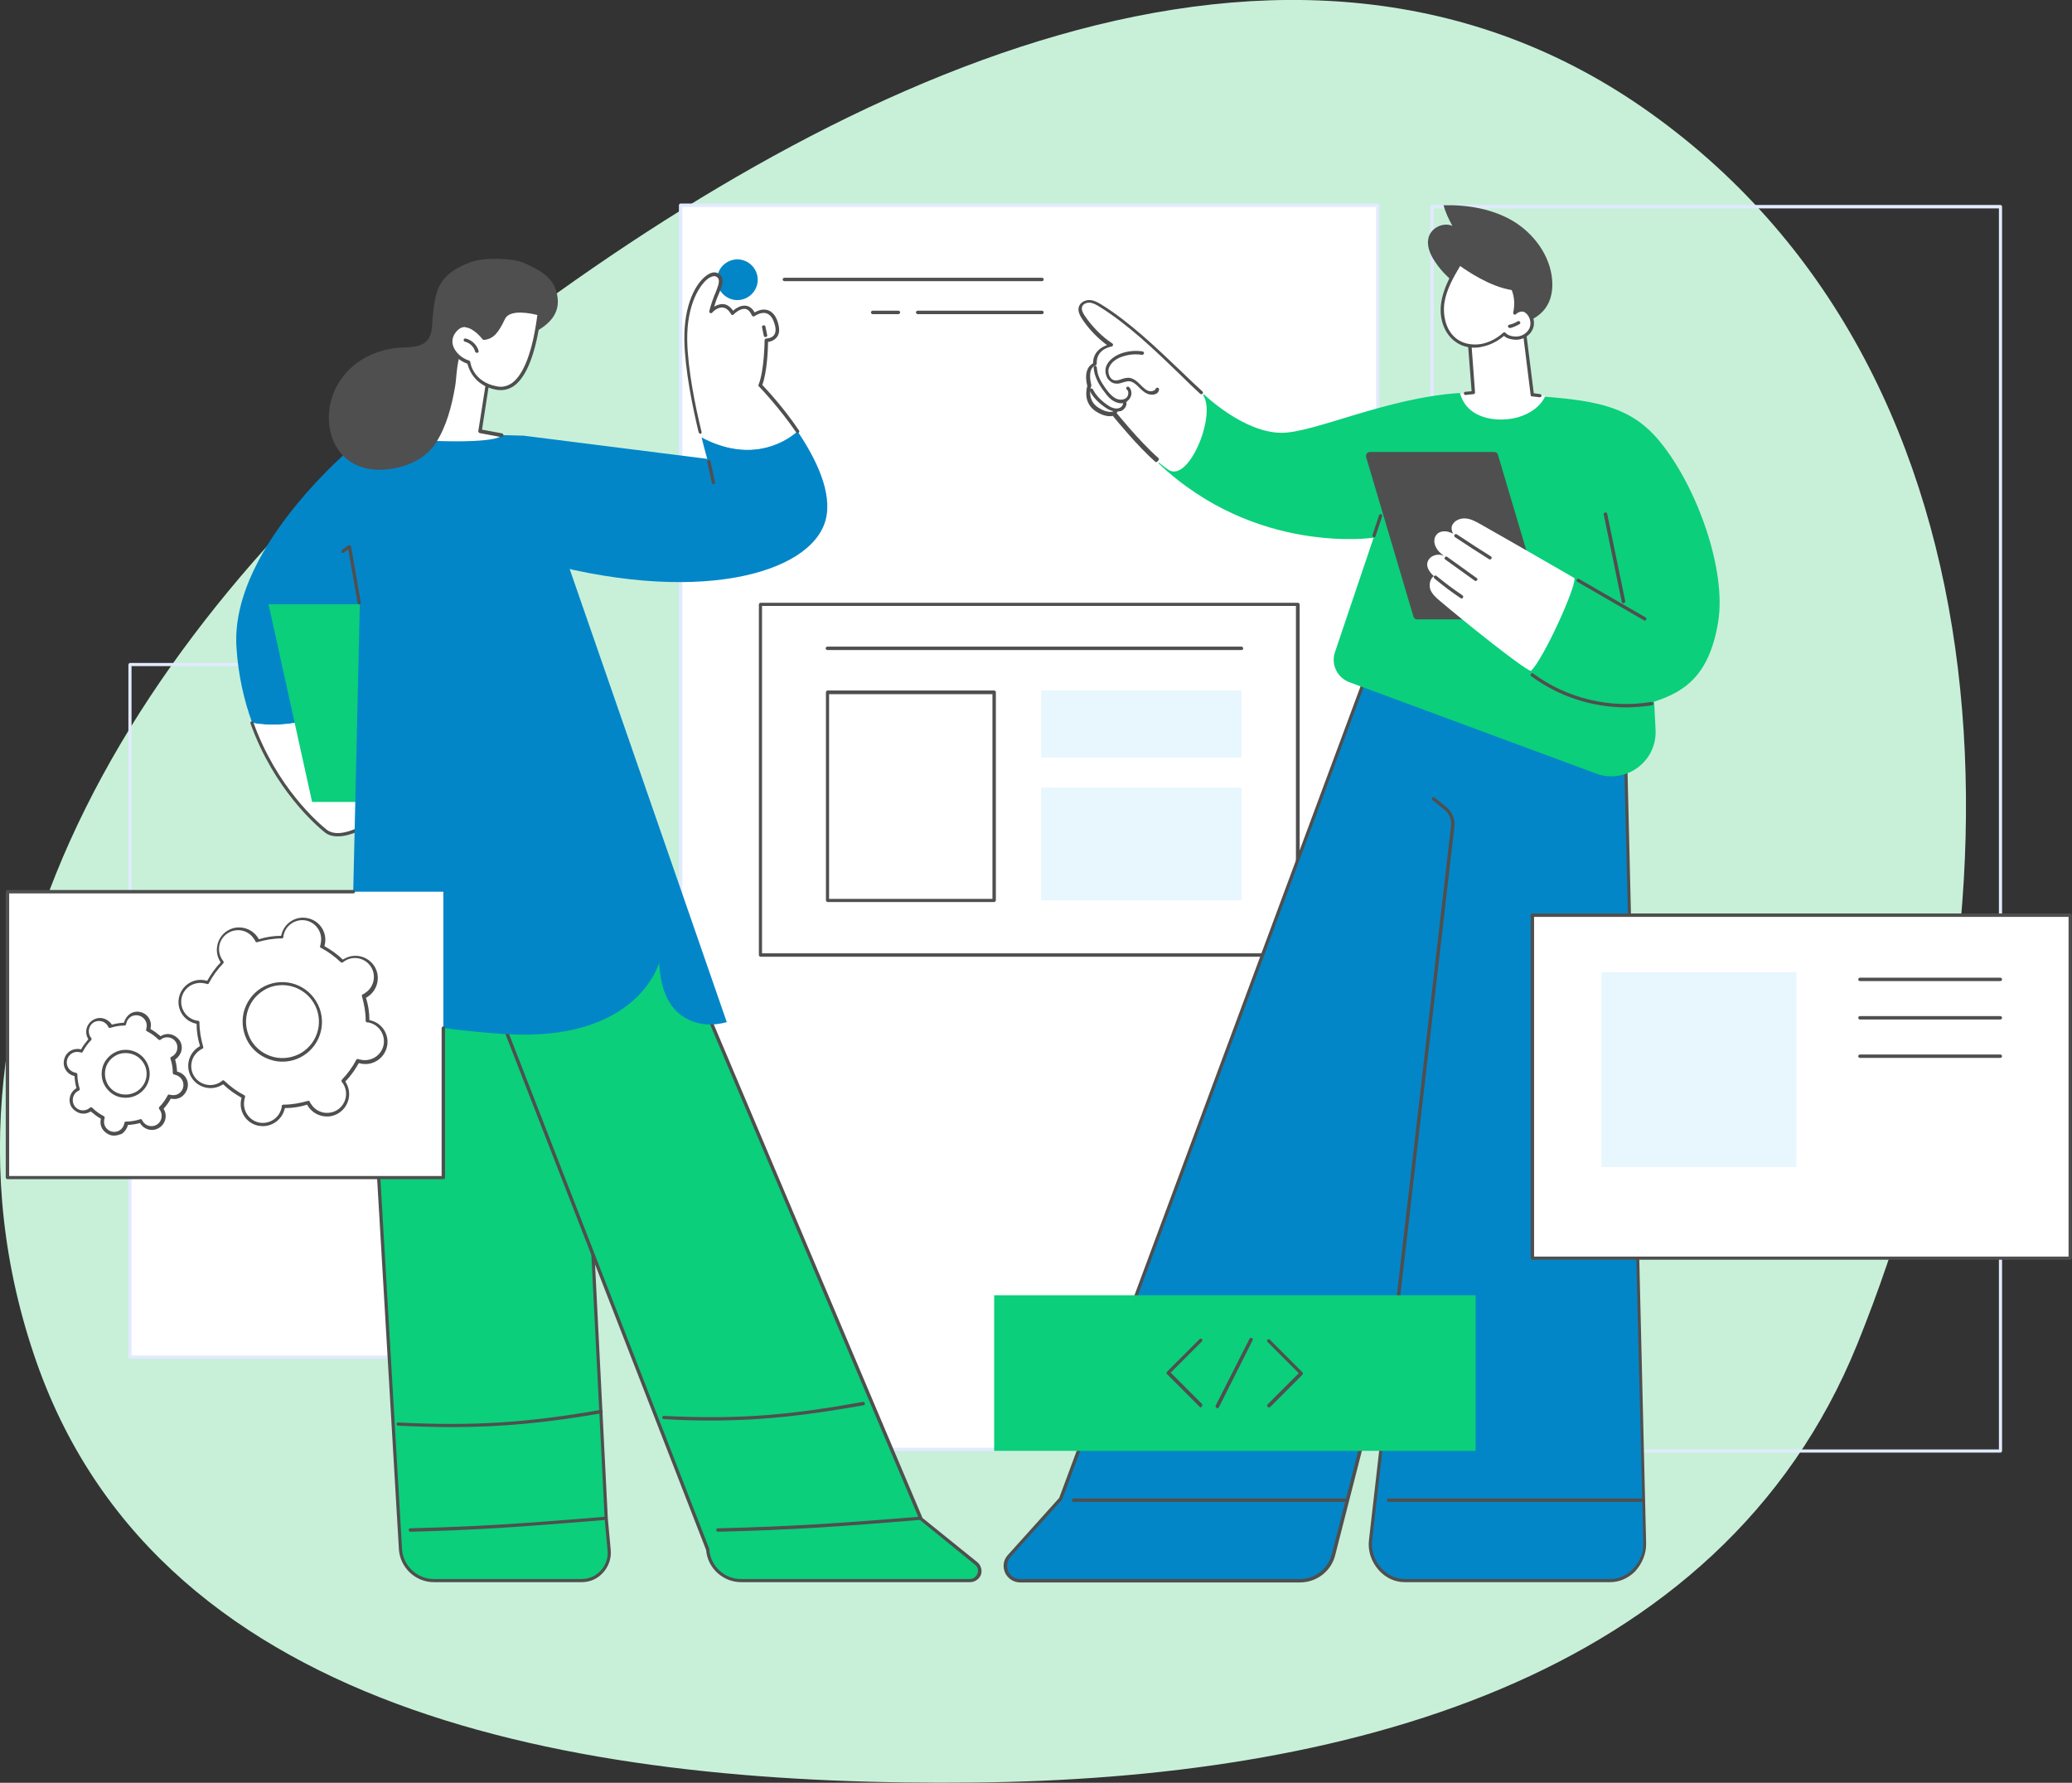
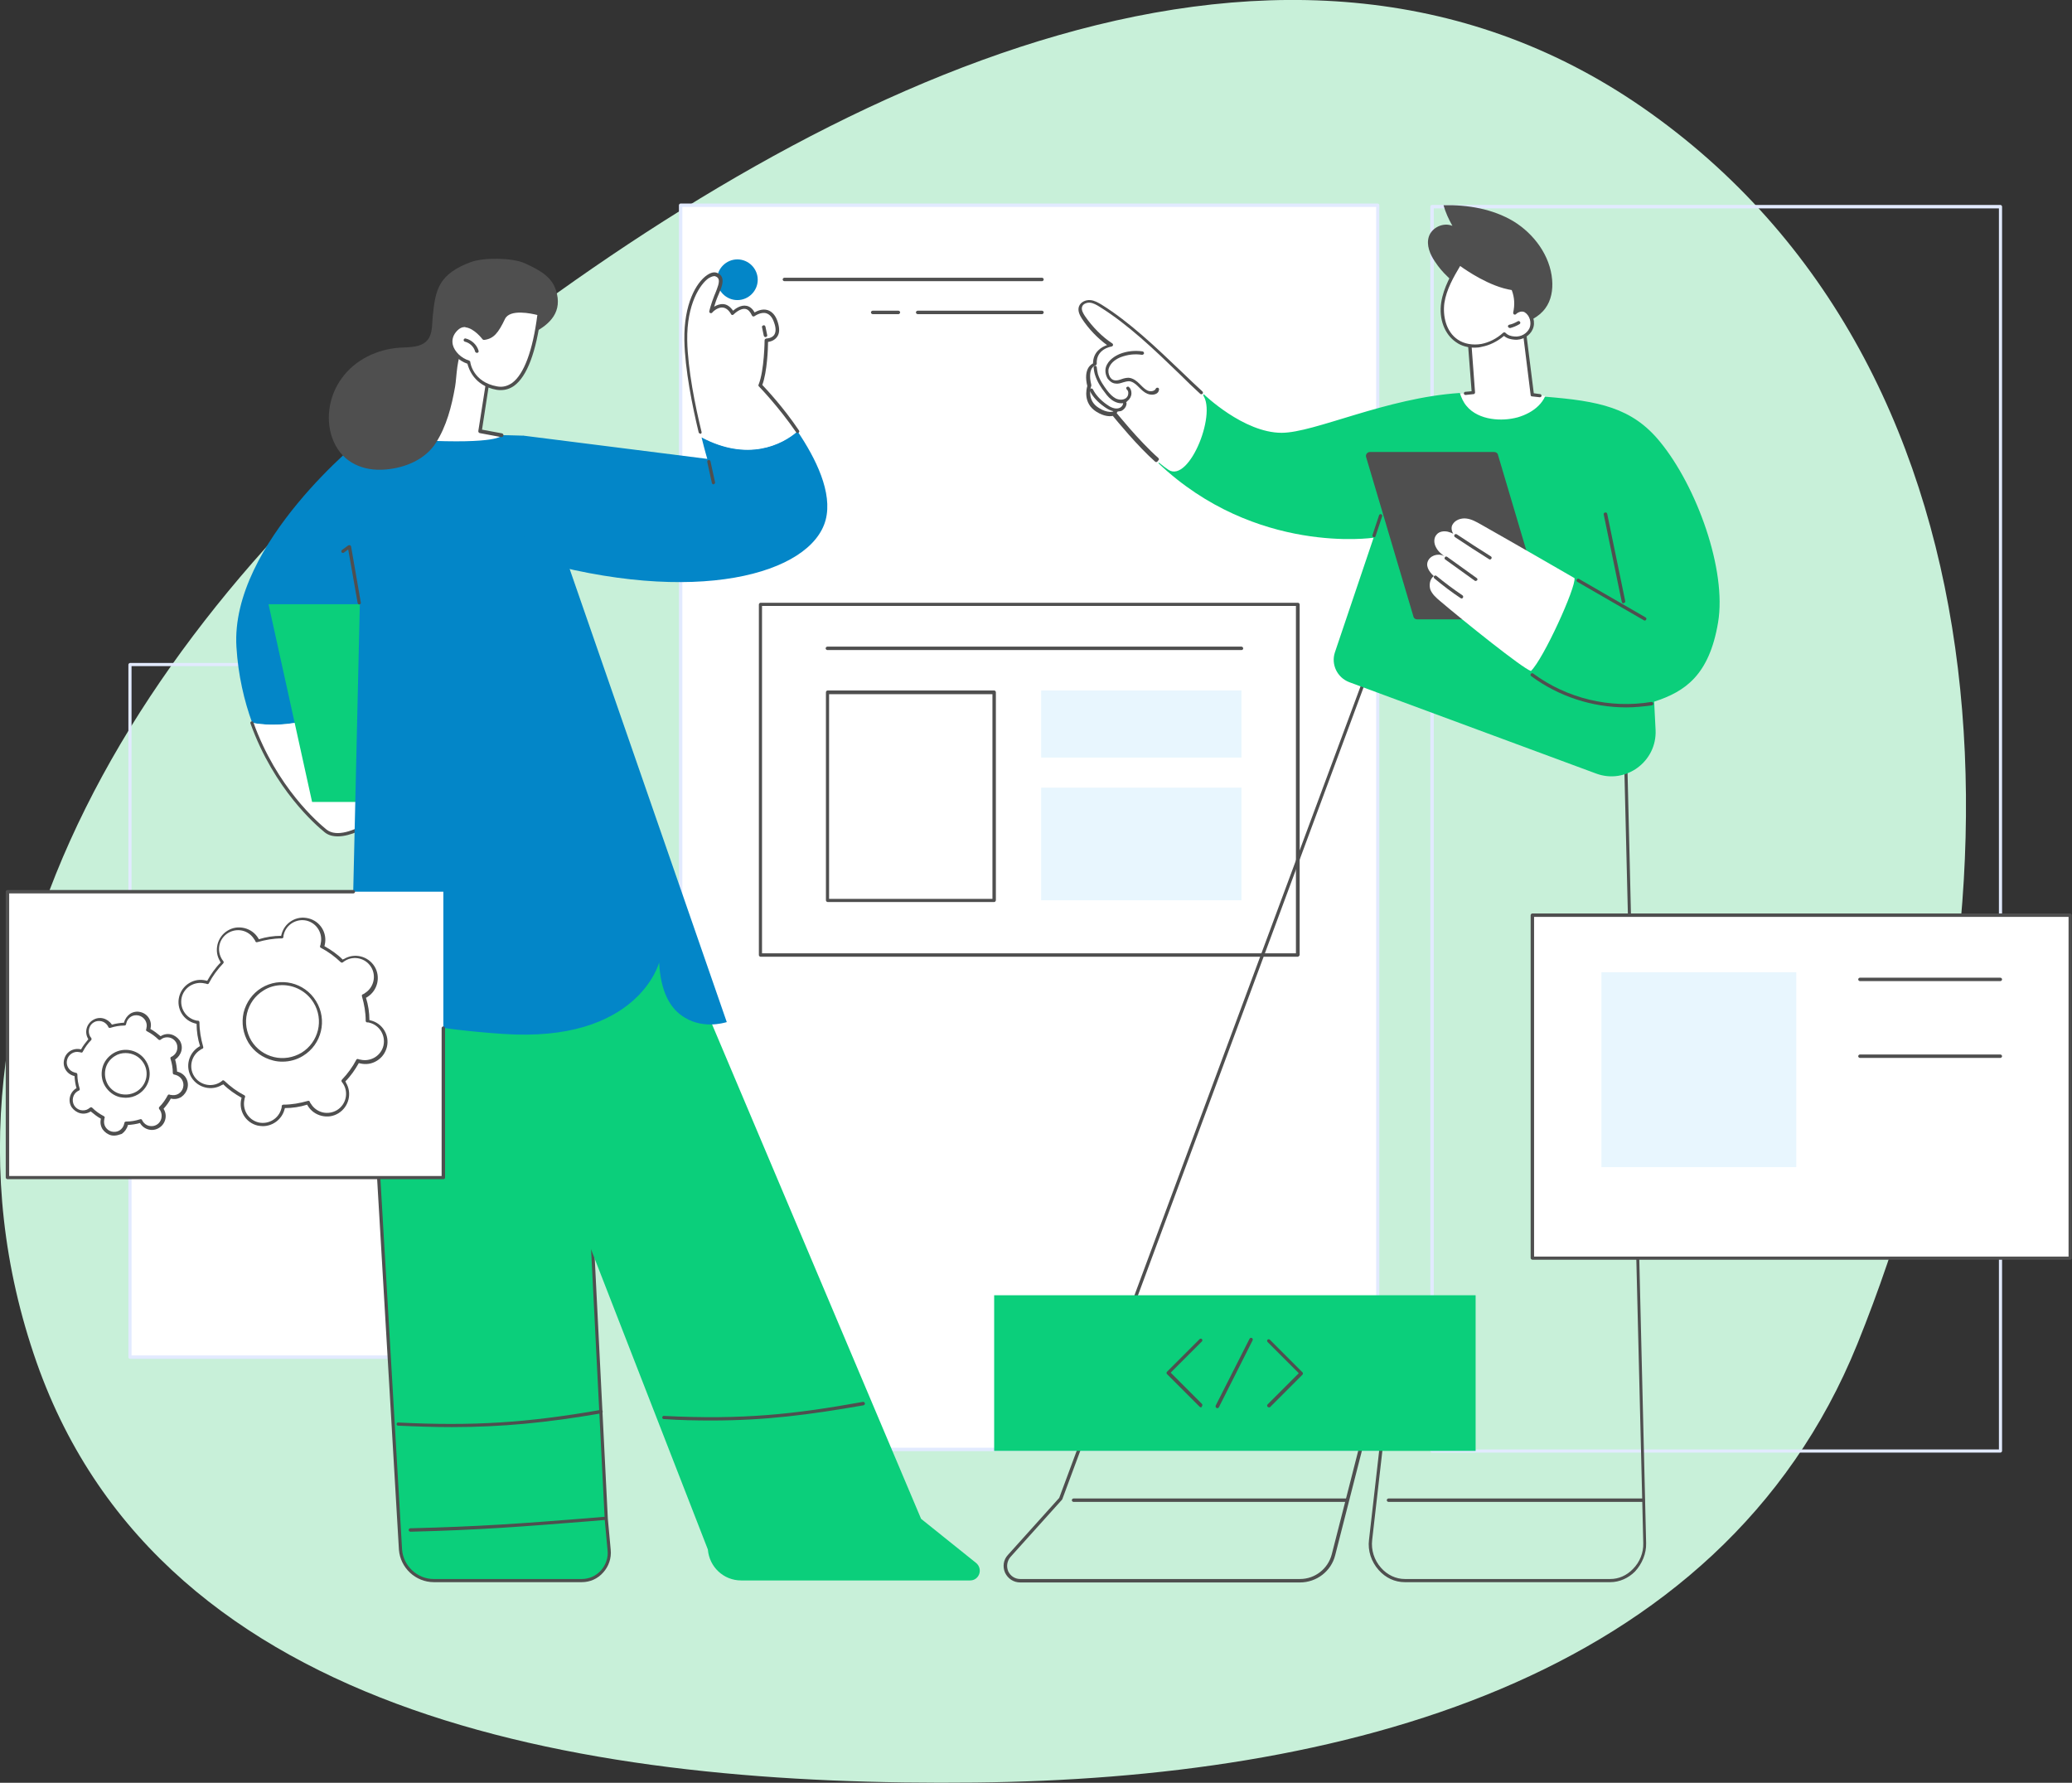
<svg xmlns="http://www.w3.org/2000/svg" version="1.1" id="Layer_1" x="0px" y="0px" viewBox="0 0 723 622" style="enable-background:new 0 0 723 622;" xml:space="preserve">
  <rect x="0" y="0" width="723" height="622" fill="#333333" stroke="none" />
  <style type="text/css">
	.st0{fill-rule:evenodd;clip-rule:evenodd;fill:#C8F0D9;}
	.st1{fill:#FFFFFF;}
	.st2{fill:#E2EAFF;}
	.st3{fill:#4F4F4F;}
	.st4{fill:#E8F6FE;}
	.st5{fill:#0386C8;}
	.st6{fill:#0BCF7B;}
</style>
  <path class="st0" d="M340.3,621.9c126.4-1.3,259.9-34.7,307.8-153c60.1-148.6,57.5-336.8-72.1-429.4C449.8-50.7,288,29,165.3,123.9  C54.3,209.9-34,342.1,12.8,475.4C57.1,601.2,208.4,623.3,340.3,621.9z" />
  <path class="st1" d="M480.7,71.6H237.5v434.1h243.2V71.6z" />
  <path class="st2" d="M480.7,506.3H237.5c-0.3,0-0.6-0.3-0.6-0.6V71.6c0-0.3,0.3-0.6,0.6-0.6h243.2c0.3,0,0.6,0.3,0.6,0.6v434.1  C481.3,506,481,506.3,480.7,506.3z M238.1,505.1h242.1V72.2H238.1V505.1z" />
  <path class="st2" d="M193.4,343.2h-148c-0.3,0-0.6-0.3-0.6-0.6V231.9c0-0.3,0.3-0.6,0.6-0.6h148c0.3,0,0.6,0.3,0.6,0.6v110.7  C193.9,342.9,193.7,343.2,193.4,343.2z M45.9,342h146.9V232.4H45.9V342z" />
  <path class="st1" d="M193.4,362.8h-148v110.7h148V362.8z" />
  <path class="st2" d="M193.4,474.1h-148c-0.3,0-0.6-0.3-0.6-0.6V362.8c0-0.3,0.3-0.6,0.6-0.6h148c0.3,0,0.6,0.3,0.6,0.6v110.7  C193.9,473.8,193.7,474.1,193.4,474.1z M45.9,472.9h146.9V363.3H45.9V472.9z" />
  <path class="st2" d="M698,506.8H499.7c-0.3,0-0.6-0.3-0.6-0.6V72.1c0-0.3,0.3-0.6,0.6-0.6H698c0.3,0,0.6,0.3,0.6,0.6v434.1  C698.6,506.5,698.3,506.8,698,506.8z M500.3,505.7h197.2V72.7H500.3V505.7z" />
  <path class="st1" d="M452.8,210.9H265.4v122.3h187.5V210.9z" />
  <path class="st3" d="M452.8,333.8H265.4c-0.3,0-0.6-0.3-0.6-0.6V210.9c0-0.3,0.3-0.6,0.6-0.6h187.5c0.3,0,0.6,0.3,0.6,0.6v122.3  C453.4,333.5,453.1,333.8,452.8,333.8z M265.9,332.6h186.3V211.4H265.9V332.6z" />
  <path class="st3" d="M346.9,314.7h-58.1c-0.3,0-0.6-0.3-0.6-0.6v-72.6c0-0.3,0.3-0.6,0.6-0.6h58.1c0.3,0,0.6,0.3,0.6,0.6v72.6  C347.4,314.5,347.2,314.7,346.9,314.7z M289.3,313.6h57v-71.4h-57V313.6z" />
  <path class="st4" d="M433.2,240.9h-69.9v23.4h69.9V240.9z" />
  <path class="st4" d="M433.2,274.8h-69.9v39.3h69.9V274.8z" />
  <path class="st3" d="M433.2,226.8H288.7c-0.3,0-0.6-0.3-0.6-0.6c0-0.3,0.3-0.6,0.6-0.6h144.5c0.3,0,0.6,0.3,0.6,0.6  C433.8,226.5,433.6,226.8,433.2,226.8z" />
-   <path class="st5" d="M566.7,239.7l7.2,298.6c0.2,6.8-5.3,13.1-12.1,13.1h-71.7c-7.2,0-12.8-7-12-14.2l9.4-82.1l-22.3,87.2  c-1.4,5.3-6.2,9.1-11.7,9.1h-97.6c-4.5,0-6.9-5.3-3.9-8.6l18-20l111-299l38.9-17.1L566.7,239.7z" />
  <path class="st3" d="M561.9,552h-71.7c-3.5,0-6.7-1.5-9.1-4.2c-2.6-2.9-3.9-6.8-3.4-10.6l8.4-73.6l-20.2,79  c-1.4,5.6-6.5,9.5-12.3,9.5h-97.6c-2.3,0-4.3-1.3-5.3-3.4c-0.9-2.1-0.6-4.5,1-6.2l17.9-19.9l111-298.9c0.1-0.1,0.2-0.3,0.3-0.3  l38.9-17.1c0.2-0.1,0.4-0.1,0.6,0.1l46.6,32.9c0.1,0.1,0.2,0.3,0.2,0.5l7.2,298.6c0.1,3.6-1.4,7.2-3.9,9.9  C568.2,550.6,565.1,552,561.9,552z M487.6,454.6c0,0,0.1,0,0.1,0c0.3,0.1,0.5,0.3,0.5,0.6l-9.4,82.1c-0.4,3.5,0.7,7,3.1,9.7  c2.2,2.5,5.2,3.9,8.3,3.9h71.7c2.9,0,5.7-1.2,7.9-3.5c2.4-2.4,3.7-5.7,3.6-9L566.1,240L520,207.4l-38.4,16.8L370.7,523  c0,0.1-0.1,0.1-0.1,0.2l-18,20c-1.2,1.4-1.5,3.3-0.8,5c0.8,1.7,2.4,2.7,4.2,2.7h97.6c5.3,0,9.8-3.6,11.1-8.6L487,455  C487.1,454.8,487.3,454.6,487.6,454.6z" />
-   <path class="st3" d="M488,452.6C487.9,452.6,487.9,452.6,488,452.6c-0.4,0-0.6-0.3-0.6-0.6l18.9-163.7c0.3-2.3-0.6-4.5-2.4-5.9  l-4.1-3.3c-0.2-0.2-0.3-0.6-0.1-0.8c0.2-0.2,0.6-0.3,0.8-0.1l4.1,3.3c2.1,1.7,3.2,4.3,2.9,7l-18.9,163.7  C488.5,452.4,488.3,452.6,488,452.6z" />
  <path class="st3" d="M470,524h-95.4c-0.3,0-0.6-0.3-0.6-0.6c0-0.3,0.3-0.6,0.6-0.6H470c0.3,0,0.6,0.3,0.6,0.6  C470.6,523.7,470.3,524,470,524z" />
  <path class="st3" d="M573.3,524h-88.8c-0.3,0-0.6-0.3-0.6-0.6c0-0.3,0.3-0.6,0.6-0.6h88.8c0.3,0,0.6,0.3,0.6,0.6  C573.9,523.7,573.6,524,573.3,524z" />
  <path class="st3" d="M500.8,91.4c-1.8-2.6-3.2-5.9-2.2-8.9c1.1-3.2,5.1-5,8.2-3.7c-1.3-2.3-2.4-4.7-3.1-7.2  c8.5-0.2,17.2,1.3,24.4,5.6c7.2,4.4,12.8,12,13.5,20.4c0.3,3.5-0.3,7.2-2.4,10c-2.2,3-5.8,4.7-9.3,5.6c-4.7,1.2-9.8,1.1-14.1-1.1  c-2.9-1.5-5.2-4.2-6.2-7.3c-0.3-0.8-0.4-1.6-0.5-2.4c0-0.6,0.3-1.7,0-2.2c-0.3-0.6-1.4-1.2-1.9-1.7c-0.7-0.6-1.4-1.3-2.1-2  C503.4,94.9,502,93.2,500.8,91.4z" />
  <path class="st3" d="M508.6,91.9c-0.1,0-0.3-0.1-0.4-0.2c-1.9-1.9-3.3-4.3-4-6.8c-0.1-0.3,0.1-0.6,0.4-0.7c0.3-0.1,0.6,0.1,0.7,0.4  c0.7,2.4,2,4.6,3.7,6.3c0.2,0.2,0.2,0.6,0,0.8C508.9,91.9,508.7,91.9,508.6,91.9z" />
  <path class="st1" d="M509.4,137.4l4.7-0.5l-1.2-16.2c0,0,3.9-19.7,19.1-5l2.8,21.9l4.5,0.6c0,0-1.8,10.2-14.5,10.2  C513.8,148.4,509.2,144.8,509.4,137.4z" />
  <path class="st3" d="M537.3,138.6C537.3,138.6,537.3,138.6,537.3,138.6l-2.7-0.3c-0.3,0-0.5-0.2-0.5-0.5l-2.7-21.7  c-4.4-4.2-8.2-5.8-11.2-4.9c-4.8,1.5-6.5,8.8-6.7,9.6l1.2,16.1c0,0.3-0.2,0.6-0.5,0.6l-2.8,0.3c-0.3,0-0.6-0.2-0.6-0.5  c0-0.3,0.2-0.6,0.5-0.6l2.2-0.2l-1.2-15.6c0-0.1,0-0.1,0-0.2c0.1-0.4,1.8-8.8,7.5-10.6c3.6-1.1,7.8,0.7,12.5,5.3  c0.1,0.1,0.2,0.2,0.2,0.3l2.7,21.5l2.2,0.3c0.3,0,0.5,0.3,0.5,0.6C537.9,138.4,537.6,138.6,537.3,138.6z" />
  <path class="st1" d="M524.9,116.5c-2.3,1.9-5,3.5-7.9,4c-2.9,0.6-6.1,0.1-8.6-1.5c-4.2-2.8-5.7-8.4-4.9-13.3  c0.7-4.9,3.3-9.4,5.9-13.7c0,0,9.8,7.5,18.7,8.7c1.1,2.9,1.3,5.7,0.6,8.5c0,0,2-1.8,3.8-0.6c2,1.3,2.8,4.1,1.8,6.2  c-1,2.2-3.4,3.5-5.8,3.3C527.2,117.9,526,117.6,524.9,116.5z" />
  <path class="st3" d="M514.6,121.3c-2.4,0-4.7-0.6-6.5-1.9c-4-2.7-6.1-8.1-5.2-13.9c0.8-5.2,3.6-10,5.9-13.9c0.1-0.1,0.2-0.2,0.4-0.3  c0.2,0,0.3,0,0.5,0.1c0.1,0.1,9.7,7.4,18.4,8.6c0.2,0,0.4,0.2,0.5,0.4c1,2.5,1.3,5,0.9,7.5c0.9-0.4,2.1-0.7,3.3,0.1  c2.2,1.4,3.1,4.5,2,6.9c-1,2.3-3.7,3.9-6.4,3.6c-1.1-0.1-2.4-0.3-3.6-1.3c-2.4,2-5.1,3.3-7.8,3.8  C516.3,121.2,515.4,121.3,514.6,121.3z M509.5,92.8c-2.2,3.7-4.8,8.2-5.5,12.9c-0.6,4.4,0.5,10,4.7,12.8c2.2,1.5,5.2,2,8.2,1.5  c2.6-0.5,5.3-1.8,7.6-3.9c0.2-0.2,0.6-0.2,0.8,0c0.9,0.9,1.9,1.2,3.2,1.3c2.2,0.2,4.3-1,5.2-2.9c0.8-1.9,0.1-4.4-1.6-5.5  c-1.4-0.9-3.1,0.5-3.1,0.6c-0.2,0.2-0.5,0.2-0.7,0.1c-0.2-0.1-0.3-0.4-0.3-0.6c0.6-2.7,0.5-5.3-0.5-7.9  C519.8,100,511.6,94.3,509.5,92.8z" />
  <path class="st3" d="M526.8,114.4c-0.3,0-0.5-0.2-0.6-0.4c-0.1-0.3,0.1-0.6,0.4-0.7c1.1-0.2,2.1-0.7,3-1.2c0.3-0.2,0.6-0.1,0.8,0.2  c0.2,0.3,0.1,0.6-0.2,0.8c-1,0.6-2.2,1.1-3.4,1.4C526.9,114.4,526.8,114.4,526.8,114.4z" />
  <path class="st6" d="M479.3,187.6c0,0-41.1,6.2-75.1-26c8.1-4.7,13.1-13,15.8-24.1c0,0,13.9,13.5,27.2,13.5  c11.5,0,36.4-12.2,62.2-13.9c0.5,1.6,1.2,3.2,2.3,4.5c2.1,2.6,5.4,4,8.6,4.5c3.1,0.5,6.3,0.3,9.3-0.5c2.7-0.8,5.3-2.1,7.3-4.1  c0.9-0.9,1.7-2,2.2-3.1c18.6,1.5,30.4,3.7,40.2,15.8c12.7,15.5,23.3,44.6,20.2,63s-11.5,24.1-22.3,27.6l0.5,9.9  c0.5,11-10.4,19-20.7,15.2l-86.2-31.9c-4.2-1.6-6.4-6.2-5-10.4L479.3,187.6z" />
  <path class="st3" d="M479.5,187.4c-0.1,0-0.1,0-0.2,0c-0.3-0.1-0.5-0.4-0.4-0.7l2.3-6.9c0.1-0.3,0.4-0.5,0.7-0.4  c0.3,0.1,0.5,0.4,0.4,0.7l-2.3,6.9C480,187.2,479.8,187.4,479.5,187.4z" />
  <path class="st1" d="M419.2,137.2c-11.4-10.4-21.9-22.1-35.1-30.3c-1.2-0.7-2.4-1.4-3.7-1.5c-1.4-0.1-2.9,0.5-3.3,1.8  c-0.5,1.3,0.3,2.7,1,3.8c2.4,3.6,6,7.3,9.6,9.7c0,0-6,0.9-5.7,6.6c0,0-3.6,0.6-1.9,7.5c0,0-2,5.4,2.8,8.4c3.5,2.2,5.7,1.3,5.7,1.3  s11.6,14.5,19.1,19.4C415.1,168.8,425.3,142.8,419.2,137.2z" />
  <path class="st3" d="M403.5,161.2c-0.1,0-0.3,0-0.4-0.1c-6.3-5.6-13.4-14.3-14.8-16c-0.9,0.2-3,0.3-5.8-1.5  c-4.6-2.9-3.4-7.9-3.1-8.9c-0.7-2.9-0.5-5.1,0.5-6.6c0.5-0.7,1.1-1.1,1.5-1.3c0-4.1,3.1-5.8,4.9-6.4c-3.2-2.3-6.4-5.6-8.7-9.1  c-0.7-1.1-1.7-2.8-1.1-4.4c0.6-1.6,2.4-2.3,3.9-2.2c1.5,0.1,2.8,0.9,4,1.6c9.8,6.1,19,14.9,27.9,23.4c2.5,2.4,4.9,4.7,7.3,6.9  c0.2,0.2,0.2,0.6,0,0.8c-0.2,0.2-0.6,0.2-0.8,0c-2.4-2.2-4.8-4.5-7.3-7c-8.8-8.5-17.9-17.2-27.7-23.3c-1.1-0.7-2.3-1.4-3.5-1.5  c-1-0.1-2.4,0.4-2.7,1.4c-0.4,1.1,0.4,2.4,1,3.3c2.6,3.8,6.1,7.3,9.5,9.5c0.2,0.1,0.3,0.4,0.3,0.6c-0.1,0.2-0.2,0.4-0.5,0.5  c-0.2,0-5.5,0.9-5.2,6c0,0.3-0.2,0.5-0.5,0.6c0,0-0.7,0.2-1.2,1c-0.5,0.8-1,2.5-0.2,5.8c0,0.1,0,0.2,0,0.3c-0.1,0.2-1.8,5,2.6,7.7  c3.1,2,5.1,1.3,5.2,1.2c0.2-0.1,0.5,0,0.7,0.2c0.1,0.1,8,10,14.9,16.1c0.2,0.2,0.3,0.6,0,0.8C403.8,161.2,403.6,161.2,403.5,161.2z" />
  <path class="st3" d="M391.3,140.7c-0.8,0-1.6-0.2-2.4-0.6c-1.4-0.7-2.5-1.9-3.4-3.2c-1.2-1.5-2.6-3.6-3.4-6.1  c-0.3-0.9-0.4-1.8-0.5-2.6c0-0.3,0.2-0.6,0.5-0.6c0.3,0,0.6,0.2,0.6,0.5c0.1,0.8,0.2,1.6,0.4,2.4c0.7,2.3,2.1,4.2,3.2,5.7  c1,1.3,1.9,2.2,3,2.8c1,0.5,2.5,0.7,3.6-0.1c0.5-0.4,0.8-1,0.8-1.7c0-0.3,0-0.9-0.5-1.3c-0.2-0.2-0.3-0.6-0.1-0.8  c0.2-0.2,0.6-0.3,0.8-0.1c0.6,0.5,0.9,1.3,0.9,2.2c0,1-0.5,2-1.3,2.6C393,140.5,392.2,140.7,391.3,140.7z" />
  <path class="st3" d="M401.9,137.7c-0.5,0-1-0.1-1.5-0.3c-1.2-0.5-2.1-1.4-2.9-2.2c-0.1-0.1-0.3-0.3-0.4-0.4  c-0.8-0.8-1.9-1.7-3.1-1.8c-0.7,0-1.4,0.2-2.1,0.4c-0.9,0.3-1.8,0.6-2.8,0.4c-1-0.1-1.9-0.8-2.6-1.7c-0.7-1.2-1-2.7-0.6-4  c0.8-2.6,3.4-4,4.8-4.6c2.5-1,5.3-1.3,8-0.9c0.3,0.1,0.5,0.3,0.5,0.7c-0.1,0.3-0.4,0.5-0.7,0.5c-2.5-0.4-5-0.1-7.4,0.8  c-1.3,0.5-3.5,1.7-4.2,3.9c-0.3,1-0.1,2.1,0.4,3c0.4,0.7,1,1.1,1.7,1.2c0.7,0.1,1.5-0.1,2.3-0.4c0.8-0.3,1.7-0.5,2.5-0.5  c1.6,0.1,2.9,1.2,3.8,2.1c0.1,0.1,0.3,0.3,0.4,0.4c0.8,0.8,1.6,1.6,2.5,2c1,0.4,2.4,0.2,2.8-0.7c0.1-0.3,0.5-0.4,0.8-0.3  c0.3,0.1,0.4,0.5,0.3,0.8C404.2,137.3,403,137.7,401.9,137.7z" />
  <path class="st3" d="M389.5,143.6c-0.5,0-1-0.1-1.6-0.3c-1-0.3-1.9-0.9-2.6-1.4c-2.4-1.7-4-3.5-5-5.5c-0.1-0.3,0-0.6,0.3-0.8  s0.6,0,0.8,0.3c0.9,1.8,2.4,3.5,4.6,5.1c0.7,0.5,1.4,1,2.3,1.3c0.9,0.3,1.7,0.3,2.4,0c0.7-0.3,1.2-1,1.2-1.6c0-0.3,0.3-0.6,0.6-0.6  c0.3,0,0.6,0.3,0.6,0.6c0,1.1-0.8,2.2-1.9,2.7C390.6,143.5,390,143.6,389.5,143.6z" />
  <path class="st3" d="M388.7,144.8c-0.1,0-0.3-0.1-0.4-0.2c-0.2-0.2-0.2-0.6,0-0.8c0.2-0.2,0.4-0.5,0.6-0.8c0.1-0.3,0.5-0.4,0.8-0.3  s0.4,0.5,0.3,0.8c-0.2,0.4-0.5,0.9-0.8,1.2C389,144.7,388.8,144.8,388.7,144.8z" />
  <path class="st3" d="M478,157.7h43.4c0.6,0,1.2,0.4,1.3,1l16.5,55.6c0.3,0.9-0.4,1.8-1.3,1.8h-43.4c-0.6,0-1.2-0.4-1.3-1l-16.5-55.6  C476.4,158.6,477.1,157.7,478,157.7z" />
  <path class="st1" d="M500.3,201c-1.9-1.8-3-3.8-1.8-5.7c1.2-1.9,4.2-2.4,5.9-0.9c-1.3-1-2.6-2-3.3-3.4c-0.8-1.4-0.9-3.3,0.2-4.5  c0.9-1.1,2.5-1.3,3.9-1c0.7,0.2,1.3,0.4,1.9,0.7c-0.6-0.9-0.8-2.2-0.3-3.1c0.9-1.7,3-2.4,4.8-2.2c1.9,0.2,3.6,1.2,5.2,2.1  c11,6.2,32.6,18.7,32.6,18.7c0.6,3.1-10.8,28.2-15.2,32.4c-2.8-0.8-23.7-17.6-31.7-24.4c-1.3-1.1-2.7-2.3-3.4-4  C498.6,204.1,498.9,202,500.3,201z" />
  <path class="st3" d="M519.9,195.2c-0.1,0-0.2,0-0.3-0.1c-4-2.5-8-5.1-11.9-7.7c-0.3-0.2-0.3-0.5-0.2-0.8c0.2-0.3,0.5-0.3,0.8-0.2  c3.9,2.6,7.9,5.2,11.9,7.7c0.3,0.2,0.4,0.5,0.2,0.8C520.3,195.1,520.1,195.2,519.9,195.2z" />
  <path class="st3" d="M514.9,202.7c-0.1,0-0.2,0-0.3-0.1l-10.3-7.4c-0.3-0.2-0.3-0.5-0.1-0.8c0.2-0.3,0.5-0.3,0.8-0.1l10.3,7.4  c0.3,0.2,0.3,0.5,0.1,0.8C515.2,202.6,515,202.7,514.9,202.7z" />
  <path class="st3" d="M510,208.8c-0.1,0-0.2,0-0.3-0.1c-3.2-2.1-6.3-4.5-9.2-6.9c-0.2-0.2-0.3-0.6-0.1-0.8c0.2-0.2,0.6-0.3,0.8-0.1  c2.9,2.4,6,4.7,9.1,6.8c0.3,0.2,0.3,0.5,0.2,0.8C510.4,208.7,510.2,208.8,510,208.8z" />
  <path class="st3" d="M567.5,246.8c-11.9,0-23.6-3.8-33.2-10.9c-0.3-0.2-0.3-0.6-0.1-0.8c0.2-0.3,0.6-0.3,0.8-0.1  c11.8,8.7,26.8,12.3,41.2,9.9c0.3-0.1,0.6,0.2,0.7,0.5c0.1,0.3-0.2,0.6-0.5,0.7C573.4,246.5,570.4,246.8,567.5,246.8z" />
  <path class="st3" d="M573.9,216.5c-0.1,0-0.2,0-0.3-0.1L550.4,203c-0.3-0.2-0.4-0.5-0.2-0.8c0.2-0.3,0.5-0.4,0.8-0.2l23.2,13.4  c0.3,0.2,0.4,0.5,0.2,0.8C574.3,216.4,574.1,216.5,573.9,216.5z" />
  <path class="st3" d="M566.5,210.5c-0.3,0-0.5-0.2-0.6-0.5l-6.3-30.5c-0.1-0.3,0.1-0.6,0.5-0.7c0.3-0.1,0.6,0.1,0.7,0.4l6.3,30.5  c0.1,0.3-0.1,0.6-0.5,0.7C566.6,210.5,566.5,210.5,566.5,210.5z" />
  <path class="st5" d="M257.3,104.7c3.9,0,7.1-3.2,7.1-7.1c0-3.9-3.2-7.1-7.1-7.1s-7.1,3.2-7.1,7.1  C250.2,101.5,253.4,104.7,257.3,104.7z" />
  <path class="st6" d="M126.9,321.2l12.9,219.4c0.5,6.1,5.5,10.8,11.6,10.8H203c5.7,0,10.2-4.9,9.6-10.6l-1-10.9l-11.4-226.6  L126.9,321.2z" />
  <path class="st3" d="M203,552h-51.6c-6.4,0-11.7-5-12.2-11.3l-12.9-219.4c0-0.3,0.2-0.5,0.4-0.6l73.3-17.9c0.2,0,0.3,0,0.5,0.1  c0.1,0.1,0.2,0.3,0.2,0.4l11.4,226.6l1,10.8c0.3,2.9-0.7,5.8-2.6,7.9C208.6,550.8,205.9,552,203,552z M127.5,321.7l12.8,218.9  c0.4,5.7,5.3,10.3,11,10.3H203c2.6,0,5-1.1,6.7-3c1.7-1.9,2.6-4.5,2.3-7l-1-10.9L199.6,304L127.5,321.7z" />
  <path class="st3" d="M143.2,534.4c-0.3,0-0.6-0.3-0.6-0.6c0-0.3,0.2-0.6,0.6-0.6c24.2-0.6,39.1-1.7,61.7-3.5l6-0.5  c0.3,0,0.6,0.2,0.6,0.5c0,0.3-0.2,0.6-0.5,0.6l-6,0.5C182.4,532.6,167.4,533.8,143.2,534.4C143.2,534.4,143.2,534.4,143.2,534.4z" />
  <path class="st3" d="M157.6,497.9c-5.9,0-12.1-0.2-18.7-0.5c-0.3,0-0.6-0.3-0.5-0.6c0-0.3,0.3-0.6,0.6-0.5c25.9,1.3,45,0.1,70.6-4.4  c0.3-0.1,0.6,0.2,0.7,0.5s-0.2,0.6-0.5,0.7C190.6,496.4,175.1,497.9,157.6,497.9z" />
  <path class="st6" d="M161.6,321.2L247,540.6c0.5,6.1,5.5,10.8,11.6,10.8h79.9c3.2,0,4.6-4,2.1-6.1l-19.2-15.4l-95.8-226.6  L161.6,321.2z" />
-   <path class="st3" d="M338.5,552h-79.9c-6.3,0-11.7-4.9-12.2-11.2l-85.3-219.3c-0.1-0.2-0.1-0.3,0-0.5c0.1-0.1,0.2-0.3,0.4-0.3  l63.9-17.9c0.3-0.1,0.6,0.1,0.7,0.3l95.8,226.5l19.1,15.4c1.3,1.1,1.8,2.8,1.3,4.4C341.7,550.9,340.2,552,338.5,552z M162.4,321.6  l85.1,218.8c0,0.1,0,0.1,0,0.2c0.4,5.8,5.3,10.3,11,10.3h79.9c1.5,0,2.3-1,2.7-1.9c0.3-0.9,0.3-2.2-0.9-3.1L321,530.3  c-0.1-0.1-0.1-0.1-0.2-0.2L225.2,304L162.4,321.6z" />
-   <path class="st3" d="M250.5,534.4c-0.3,0-0.6-0.3-0.6-0.6c0-0.3,0.2-0.6,0.6-0.6c26.2-0.6,43.8-1.9,70.2-4c0.3,0,0.6,0.2,0.6,0.5  c0,0.3-0.2,0.6-0.5,0.6C294.3,532.5,276.7,533.8,250.5,534.4C250.5,534.4,250.5,534.4,250.5,534.4z" />
  <path class="st3" d="M248.1,495.6c-5.2,0-10.6-0.1-16.5-0.5c-0.3,0-0.6-0.3-0.5-0.6c0-0.3,0.3-0.6,0.6-0.5  c27.5,1.4,45.6-0.6,69.4-4.9c0.3-0.1,0.6,0.2,0.7,0.5s-0.2,0.6-0.5,0.7C282.4,493.6,267.2,495.6,248.1,495.6z" />
  <path class="st5" d="M88,252.2c-2.8-7.7-4.9-16.6-5.5-26.5c-2.2-36.2,44.4-73.1,44.4-73.1l12.7-0.7l-12.7,84.2l2,6.9  C121.2,247.2,104,255.2,88,252.2z" />
  <path class="st1" d="M128.9,243l10.7,36.8c0,0-18.3,16.1-25.9,10c-5.5-4.4-18.2-17.1-25.7-37.6C104,255.1,121.2,247.2,128.9,243z" />
  <path class="st3" d="M117.9,291.8c-1.8,0-3.4-0.4-4.7-1.5c-2.8-2.3-17.5-14.8-25.8-37.9c-0.1-0.3,0-0.6,0.3-0.7  c0.3-0.1,0.6,0,0.7,0.3c8.2,22.8,22.7,35.1,25.5,37.4c7.1,5.7,25-9.9,25.2-10c0.2-0.2,0.6-0.2,0.8,0.1c0.2,0.2,0.2,0.6-0.1,0.8  C139.3,280.8,126.7,291.8,117.9,291.8z" />
  <path class="st6" d="M186.6,279.8h-77.7l-15.2-69h77.7L186.6,279.8z" />
  <path class="st5" d="M126.9,152.6c0,0,28.7-1.5,55.8-0.6c0.4,1.3,0.9,2.6,1.3,3.9c23.2,66.9,46.4,133.8,69.6,200.7  c-1.1,0.3-9,2.7-15.9-2.4c-4-2.9-7.2-8.4-7.7-18.4c0,0-7.3,28.3-54.8,24.9c-47.6-3.3-52.8-12.5-52.8-12.5L126.9,152.6z" />
  <path class="st3" d="M125.4,210.9c-0.3,0-0.5-0.2-0.6-0.5l-3.3-18.7l-1.5,1.1c-0.3,0.2-0.6,0.1-0.8-0.1c-0.2-0.3-0.1-0.6,0.1-0.8  l2.2-1.6c0.2-0.1,0.4-0.1,0.6-0.1c0.2,0.1,0.3,0.2,0.4,0.4l3.4,19.6C126,210.5,125.8,210.8,125.4,210.9  C125.5,210.9,125.4,210.9,125.4,210.9z" />
  <path class="st5" d="M182.7,152l64.1,8.1c0,0-0.9-3-2-7.5c16,8.5,28,2.7,33.5-2.1c6.4,9.5,12.3,21.4,9.8,30.9  c-5,18.8-45.3,30.4-103.5,13.5l-8.3-38.5L182.7,152z" />
  <path class="st1" d="M244.8,152.5c-2.1-8.6-5.3-22.9-5.5-33.9c-0.3-16.8,7.6-24.1,10.5-23c2.9,1.1,1.2,4.5,0,7.4  c-1.2,2.9-1.8,5.5-1.8,5.5s4.3-4.8,7.6,0.6c0,0,5-5.1,7.4,0.6c0,0,5.4-4.1,7.7,2.4c2.3,6.5-3.3,6.5-3.3,6.5s-0.1,10.6-2.1,15.7  c0,0,6.8,6.9,13,16C272.8,155.2,260.9,161,244.8,152.5z" />
  <path class="st3" d="M244.4,151.3c-0.3,0-0.5-0.2-0.6-0.4c-2.2-9.1-4.8-22-5-32.2c-0.2-12.6,4.1-20.1,7.9-22.7  c1.3-0.9,2.5-1.2,3.5-0.8c0.8,0.3,1.4,0.8,1.7,1.5c0.7,1.6-0.2,3.8-1.1,5.9c-0.1,0.2-0.2,0.5-0.3,0.7c-0.6,1.4-1,2.7-1.3,3.7  c0.8-0.5,2-1,3.2-0.9c1.3,0.1,2.4,0.9,3.4,2.3c0.9-0.8,2.8-2.1,4.7-1.7c1.1,0.2,2.1,1,2.8,2.3c0.9-0.5,2.7-1.4,4.6-0.8  c1.5,0.5,2.7,1.8,3.4,3.9c0.8,2.4,0.8,4.2-0.2,5.5c-0.9,1.2-2.3,1.6-3.1,1.7c0,2.2-0.3,10.4-2,15c1.3,1.4,7.3,7.7,12.8,15.9  c0.2,0.3,0.1,0.6-0.2,0.8c-0.3,0.2-0.6,0.1-0.8-0.2c-6.2-9-12.9-15.9-13-16c-0.2-0.2-0.2-0.4-0.1-0.6c2-4.9,2.1-15.4,2.1-15.5  c0-0.2,0.1-0.3,0.2-0.4c0.1-0.1,0.3-0.2,0.4-0.2c0,0,1.8,0,2.7-1.2c0.7-1,0.7-2.5,0-4.4c-0.6-1.8-1.5-2.8-2.7-3.2  c-1.9-0.6-4.1,1-4.1,1c-0.1,0.1-0.3,0.1-0.5,0.1c-0.2,0-0.3-0.2-0.4-0.3c-0.6-1.3-1.3-2.1-2.2-2.3c-2-0.4-4.2,1.9-4.2,1.9  c-0.1,0.1-0.3,0.2-0.5,0.2c-0.2,0-0.3-0.1-0.4-0.3c-0.8-1.4-1.8-2.2-2.9-2.3c-1.9-0.2-3.7,1.7-3.7,1.8c-0.2,0.2-0.5,0.2-0.7,0.1  s-0.4-0.4-0.3-0.6c0-0.1,0.6-2.6,1.8-5.6c0.1-0.2,0.2-0.5,0.3-0.7c0.7-1.8,1.6-3.9,1.1-5c-0.2-0.4-0.5-0.7-1.1-0.9  c-0.5-0.2-1.4,0.1-2.4,0.7c-2.8,2-7.6,8.8-7.4,21.7c0.2,10.1,2.8,22.9,5,31.9c0.1,0.3-0.1,0.6-0.4,0.7  C244.4,151.3,244.4,151.3,244.4,151.3z" />
  <path class="st3" d="M267.1,117.6c-0.3,0-0.5-0.2-0.6-0.5l-0.6-2.9c-0.1-0.3,0.1-0.6,0.5-0.7c0.3-0.1,0.6,0.1,0.7,0.5l0.6,2.9  c0.1,0.3-0.1,0.6-0.5,0.7C267.2,117.6,267.1,117.6,267.1,117.6z" />
  <path class="st3" d="M249,169c-0.3,0-0.5-0.2-0.6-0.5l-1.6-7.3c-0.1-0.3,0.1-0.6,0.4-0.7c0.3-0.1,0.6,0.1,0.7,0.4l1.6,7.3  c0.1,0.3-0.1,0.6-0.4,0.7C249.1,169,249,169,249,169z" />
  <path class="st1" d="M170.5,131.3l-3,19.2l7.5,1.5c0,0-1.2,3-28.7,1.6c-20-1,10.9-33.1,10.9-33.1S163.6,124.9,170.5,131.3z" />
  <path class="st3" d="M175,152.5c0,0-0.1,0-0.1,0l-7.5-1.4c-0.3-0.1-0.5-0.3-0.5-0.7l2.7-17.2c-6.8-6.5-8.5-14.3-8.6-14.6  c-0.1-0.3,0.1-0.6,0.4-0.7c0.3-0.1,0.6,0.1,0.7,0.4c0,0.1,1.8,8,8.5,14.2c0.1,0.1,0.2,0.3,0.2,0.5l-2.6,16.9l7,1.3  c0.3,0.1,0.5,0.4,0.5,0.7C175.5,152.4,175.3,152.5,175,152.5z" />
  <path class="st3" d="M194,101.3c-1.4-4.5-5.2-6.9-11-9.5c-4.3-1.9-14.2-2-18.6-0.4c-11.4,4.2-12.5,9.7-13.4,19c-0.3,2.8,0,6-1.8,8.2  c-2.2,2.7-6.3,2.5-9.7,2.7c-7.8,0.5-15.6,4.2-20.2,10.6c-4.7,6.3-6,15.2-2.8,22.3c3.2,7.2,10.2,10.3,18.1,9.6  c6.9-0.6,13.8-3.5,17.5-9.3s5.5-12.7,6.7-19.6c0.6-3.3,0.5-10.6,2.9-13c1.5-1.5,4.2,1.4,6.2,0.7C177.2,119,198.7,115.9,194,101.3z" />
  <path class="st1" d="M188.2,109.5c0,0-10.2-3-12.4,1.6s-3.7,6.6-6.8,7c0,0-5.4-7.4-9.8-3.1c-4.4,4.3-0.5,10,4.4,11.5  c0,0,0.9,7.4,9.8,9C182.2,137,186.4,123.7,188.2,109.5z" />
  <path class="st3" d="M174.8,136.1c-0.5,0-1,0-1.5-0.1c-8-1.4-9.8-7.6-10.2-9.1c-3-1-5.5-3.5-6.2-6.2c-0.6-2.2,0.1-4.4,1.9-6.1  c1.1-1.1,2.4-1.6,3.8-1.5c3.1,0.2,5.8,3.4,6.6,4.4c2.7-0.4,4-2.3,6.1-6.6c2.4-5,12.7-2,13.1-1.9c0.3,0.1,0.4,0.3,0.4,0.6  c-1.7,13.3-4.9,21.7-9.4,25C178,135.6,176.4,136.1,174.8,136.1z M162.2,114.1c-1,0-1.8,0.4-2.6,1.2c-1.5,1.5-2,3.2-1.6,5  c0.6,2.4,3,4.7,5.7,5.5c0.2,0.1,0.4,0.3,0.4,0.5c0,0.3,1,7,9.3,8.5c2,0.4,3.7-0.1,5.3-1.2c4.1-3,7.2-11.2,8.8-23.7  c-2-0.5-9.6-2.2-11.3,1.4c-2.3,4.8-3.9,6.9-7.3,7.3c-0.2,0-0.4-0.1-0.5-0.2c0,0-2.9-3.9-6-4.2C162.4,114.1,162.3,114.1,162.2,114.1z  " />
  <path class="st3" d="M166.4,123.1c-0.3,0-0.5-0.2-0.6-0.4c-0.4-1.7-1.9-3.1-3.6-3.5c-0.3-0.1-0.5-0.4-0.4-0.7  c0.1-0.3,0.4-0.5,0.7-0.4c2.1,0.5,3.9,2.2,4.5,4.3c0.1,0.3-0.1,0.6-0.4,0.7C166.5,123.1,166.4,123.1,166.4,123.1z" />
  <path class="st3" d="M363.6,98.1h-89.9c-0.3,0-0.6-0.3-0.6-0.6c0-0.3,0.3-0.6,0.6-0.6h89.9c0.3,0,0.6,0.3,0.6,0.6  C364.1,97.9,363.9,98.1,363.6,98.1z" />
  <path class="st3" d="M313.5,109.6h-9c-0.3,0-0.6-0.3-0.6-0.6c0-0.3,0.3-0.6,0.6-0.6h9c0.3,0,0.6,0.3,0.6,0.6  C314,109.4,313.8,109.6,313.5,109.6z" />
  <path class="st3" d="M363.6,109.6h-43.4c-0.3,0-0.6-0.3-0.6-0.6c0-0.3,0.3-0.6,0.6-0.6h43.4c0.3,0,0.6,0.3,0.6,0.6  C364.1,109.4,363.9,109.6,363.6,109.6z" />
  <path class="st1" d="M722.3,319.3H534.7v119.7h187.6V319.3z" />
  <path class="st3" d="M722.3,439.5H534.7c-0.3,0-0.6-0.3-0.6-0.6V319.3c0-0.3,0.3-0.6,0.6-0.6h187.6c0.3,0,0.6,0.3,0.6,0.6v119.7  C722.9,439.3,722.7,439.5,722.3,439.5z M535.3,438.4h186.5V319.9H535.3V438.4z" />
  <path class="st4" d="M626.8,339.2h-68v68h68V339.2z" />
  <path class="st3" d="M698,342.3h-49c-0.3,0-0.6-0.3-0.6-0.6c0-0.3,0.3-0.6,0.6-0.6h49c0.3,0,0.6,0.3,0.6,0.6  C698.6,342,698.3,342.3,698,342.3z" />
-   <path class="st3" d="M698,355.7h-49c-0.3,0-0.6-0.3-0.6-0.6s0.3-0.6,0.6-0.6h49c0.3,0,0.6,0.3,0.6,0.6S698.3,355.7,698,355.7z" />
  <path class="st3" d="M698,369.1h-49c-0.3,0-0.6-0.3-0.6-0.6s0.3-0.6,0.6-0.6h49c0.3,0,0.6,0.3,0.6,0.6S698.3,369.1,698,369.1z" />
  <path class="st1" d="M154.7,311.1H2.6v99.7h152.1V311.1z" />
  <path class="st3" d="M154.7,411.4H2.6c-0.3,0-0.6-0.3-0.6-0.6v-99.7c0-0.3,0.3-0.6,0.6-0.6h120.7c0.3,0,0.6,0.3,0.6,0.6  c0,0.3-0.3,0.6-0.6,0.6H3.2v98.6h150.9v-51.6c0-0.3,0.3-0.6,0.6-0.6c0.3,0,0.6,0.3,0.6,0.6v52.2C155.3,411.2,155,411.4,154.7,411.4z  " />
  <path class="st1" d="M77,335.1c0.2,0.3,0.3,0.5,0.5,0.7c-2.1,2.1-3.8,4.5-5.1,7.1c-0.3-0.1-0.5-0.2-0.8-0.3  c-3.9-0.9-7.7,1.5-8.6,5.3c-0.9,3.9,1.5,7.7,5.3,8.6c0.3,0.1,0.6,0.1,0.9,0.1c0,2.9,0.5,5.8,1.4,8.6c-0.3,0.1-0.5,0.3-0.8,0.4  c-3.4,2.1-4.4,6.5-2.4,9.9c2.1,3.4,6.5,4.4,9.9,2.4c0.3-0.2,0.5-0.3,0.7-0.5c2.1,2.1,4.5,3.8,7.1,5.1c-0.1,0.3-0.2,0.5-0.3,0.8  c-0.9,3.9,1.5,7.7,5.3,8.6c3.9,0.9,7.7-1.5,8.6-5.3c0.1-0.3,0.1-0.6,0.1-0.9c2.9,0,5.8-0.5,8.6-1.4c0.1,0.3,0.3,0.5,0.4,0.8  c2.1,3.4,6.5,4.4,9.9,2.4c3.4-2.1,4.4-6.5,2.4-9.9c-0.2-0.3-0.3-0.5-0.5-0.7c2.1-2.1,3.8-4.5,5.1-7.1c0.3,0.1,0.5,0.2,0.8,0.3  c3.9,0.9,7.7-1.5,8.6-5.3c0.9-3.9-1.5-7.7-5.3-8.6c-0.3-0.1-0.6-0.1-0.9-0.1c0-2.9-0.5-5.8-1.4-8.6c0.3-0.1,0.5-0.3,0.8-0.4  c3.4-2.1,4.4-6.5,2.4-9.9c-2.1-3.4-6.5-4.4-9.9-2.4c-0.3,0.2-0.5,0.3-0.7,0.5c-2.1-2.1-4.5-3.8-7.1-5.1c0.1-0.3,0.2-0.5,0.3-0.8  c0.9-3.9-1.5-7.7-5.3-8.7s-7.7,1.5-8.6,5.3c-0.1,0.3-0.1,0.6-0.1,0.9c-2.9,0-5.8,0.5-8.6,1.4c-0.1-0.3-0.3-0.5-0.4-0.8  c-2.1-3.4-6.5-4.4-9.9-2.4C76,327.3,74.9,331.7,77,335.1z M109.9,349.5c3.9,6.3,1.9,14.5-4.4,18.3c-6.3,3.9-14.5,1.9-18.3-4.4  c-3.9-6.3-1.9-14.5,4.4-18.3C97.8,341.2,106.1,343.2,109.9,349.5z" />
  <path class="st3" d="M91.7,392.9c-0.6,0-1.2-0.1-1.8-0.2c-4.2-1-6.7-5.2-5.7-9.3c0-0.1,0.1-0.3,0.1-0.4c-2.3-1.3-4.5-2.8-6.4-4.7  c-0.1,0.1-0.2,0.2-0.4,0.2c-3.6,2.2-8.4,1.1-10.7-2.6c-2.2-3.6-1.1-8.4,2.6-10.7c0.1-0.1,0.2-0.1,0.4-0.2c-0.8-2.5-1.2-5.2-1.2-7.8  c-0.1,0-0.3-0.1-0.4-0.1c-4.2-1-6.7-5.2-5.7-9.3c0.5-2,1.7-3.7,3.5-4.8c1.8-1.1,3.8-1.4,5.9-0.9c0.1,0,0.3,0.1,0.4,0.1  c1.3-2.3,2.8-4.5,4.7-6.4c-0.1-0.1-0.2-0.2-0.2-0.4c-1.1-1.8-1.4-3.8-0.9-5.9c0.5-2,1.7-3.7,3.5-4.8c1.8-1.1,3.8-1.4,5.9-0.9  c2,0.5,3.7,1.7,4.8,3.5c0.1,0.1,0.1,0.2,0.2,0.4c2.5-0.8,5.2-1.2,7.8-1.2c0-0.1,0.1-0.3,0.1-0.4c0.5-2,1.7-3.7,3.5-4.8  c1.8-1.1,3.8-1.4,5.9-0.9c4.2,1,6.7,5.2,5.7,9.3c0,0.1-0.1,0.3-0.1,0.4c2.3,1.3,4.5,2.8,6.4,4.7c0.1-0.1,0.2-0.2,0.4-0.2  c3.6-2.2,8.4-1.1,10.7,2.6c2.2,3.6,1.1,8.4-2.6,10.7c-0.1,0.1-0.2,0.1-0.4,0.2c0.8,2.5,1.2,5.2,1.2,7.8c0.1,0,0.3,0.1,0.4,0.1  c4.2,1,6.7,5.2,5.7,9.3c-0.5,2-1.7,3.7-3.5,4.8c-1.8,1.1-3.8,1.4-5.9,0.9c-0.1,0-0.3-0.1-0.4-0.1c-1.3,2.3-2.8,4.5-4.7,6.4  c0.1,0.1,0.2,0.2,0.2,0.4c2.2,3.6,1.1,8.4-2.6,10.7c-1.8,1.1-3.8,1.4-5.9,0.9c-2-0.5-3.7-1.7-4.8-3.5c-0.1-0.1-0.1-0.2-0.2-0.4  c-2.5,0.8-5.2,1.2-7.8,1.2c0,0.1-0.1,0.3-0.1,0.4C98.4,390.5,95.2,392.9,91.7,392.9z M77.9,376.9c0.1,0,0.3,0.1,0.4,0.2  c2.1,2,4.4,3.7,6.9,5c0.3,0.1,0.4,0.4,0.3,0.7c-0.1,0.3-0.2,0.5-0.2,0.8c-0.8,3.5,1.3,7.1,4.9,8c3.5,0.8,7.1-1.3,8-4.9  c0.1-0.2,0.1-0.5,0.1-0.8c0-0.3,0.3-0.5,0.6-0.5c2.9,0,5.7-0.5,8.5-1.3c0.3-0.1,0.6,0,0.7,0.3c0.1,0.3,0.2,0.5,0.4,0.7  c0.9,1.5,2.4,2.6,4.1,3c1.7,0.4,3.5,0.1,5-0.8c3.1-1.9,4.1-6,2.2-9.1c-0.1-0.2-0.3-0.4-0.5-0.7c-0.2-0.2-0.2-0.6,0-0.8  c2-2.1,3.7-4.4,5-6.9c0.1-0.3,0.4-0.4,0.7-0.3c0.3,0.1,0.5,0.2,0.8,0.2c1.7,0.4,3.5,0.1,5-0.8c1.5-0.9,2.6-2.4,3-4.1  c0.8-3.5-1.3-7.1-4.9-8c-0.2-0.1-0.5-0.1-0.8-0.1c-0.3,0-0.5-0.3-0.5-0.6c0-2.9-0.5-5.7-1.3-8.5c-0.1-0.3,0-0.6,0.3-0.7  c0.3-0.1,0.5-0.2,0.7-0.4c3.1-1.9,4.1-6,2.2-9.1c-1.9-3.1-6-4.1-9.1-2.2c-0.2,0.1-0.4,0.3-0.7,0.5c-0.2,0.2-0.6,0.2-0.8,0  c-2.1-2-4.4-3.7-6.9-5c-0.3-0.1-0.4-0.4-0.3-0.7c0.1-0.3,0.2-0.5,0.2-0.8c0.8-3.5-1.3-7.1-4.9-8c-1.7-0.4-3.5-0.1-5,0.8  c-1.5,0.9-2.6,2.4-3,4.1c-0.1,0.2-0.1,0.5-0.1,0.8c0,0.3-0.3,0.5-0.6,0.5c-2.9,0-5.7,0.5-8.5,1.3c-0.3,0.1-0.6,0-0.7-0.3  c-0.1-0.3-0.2-0.5-0.4-0.7c-0.9-1.5-2.4-2.6-4.1-3c-1.7-0.4-3.5-0.1-5,0.8c-1.5,0.9-2.6,2.4-3,4.1c-0.4,1.7-0.1,3.5,0.8,5  c0,0,0,0,0,0c0.1,0.2,0.3,0.4,0.5,0.7c0.2,0.2,0.2,0.6,0,0.8c-2,2.1-3.7,4.4-5,6.9c-0.1,0.3-0.4,0.4-0.7,0.3  c-0.3-0.1-0.5-0.2-0.8-0.2c-1.7-0.4-3.5-0.1-5,0.8c-1.5,0.9-2.6,2.4-3,4.1c-0.8,3.5,1.3,7.1,4.9,8c0.2,0.1,0.5,0.1,0.8,0.1  c0.3,0,0.5,0.3,0.5,0.6c0,2.9,0.5,5.7,1.3,8.5c0.1,0.3,0,0.6-0.3,0.7c-0.3,0.1-0.5,0.2-0.7,0.4c-3.1,1.9-4.1,6-2.2,9.1  c1.9,3.1,6,4.1,9.1,2.2c0.2-0.1,0.4-0.3,0.7-0.5C77.6,376.9,77.8,376.9,77.9,376.9z M98.6,370.4c-1.1,0-2.2-0.1-3.3-0.4  c-3.6-0.9-6.7-3.1-8.6-6.2c-1.9-3.2-2.5-6.9-1.7-10.5c0.9-3.6,3.1-6.7,6.2-8.6c6.5-4,15.1-2,19.1,4.6c4,6.5,2,15.1-4.6,19.1  C103.6,369.7,101.1,370.4,98.6,370.4z M98.5,343.7c-2.3,0-4.6,0.6-6.6,1.9c-2.9,1.8-4.9,4.6-5.7,7.9c-0.8,3.3-0.2,6.7,1.5,9.6  c1.8,2.9,4.6,4.9,7.9,5.7c3.3,0.8,6.7,0.2,9.6-1.5c6-3.7,7.9-11.5,4.2-17.5C107,345.9,102.8,343.7,98.5,343.7z" />
  <path class="st1" d="M31.2,362.1c0.1,0.1,0.2,0.3,0.3,0.4c-1.2,1.2-2.2,2.6-3,4.1c-0.2-0.1-0.3-0.1-0.5-0.2  c-2.3-0.5-4.5,0.9-5.1,3.1c-0.5,2.3,0.9,4.5,3.1,5.1c0.2,0,0.3,0.1,0.5,0.1c0,1.7,0.3,3.4,0.8,5.1c-0.2,0.1-0.3,0.1-0.5,0.2  c-2,1.2-2.6,3.8-1.4,5.8c1.2,2,3.8,2.6,5.8,1.4c0.1-0.1,0.3-0.2,0.4-0.3c1.2,1.2,2.6,2.2,4.1,3c-0.1,0.2-0.1,0.3-0.2,0.5  c-0.5,2.3,0.9,4.5,3.1,5.1c2.3,0.5,4.5-0.9,5.1-3.1c0-0.2,0.1-0.3,0.1-0.5c1.7,0,3.4-0.3,5.1-0.8c0.1,0.2,0.1,0.3,0.2,0.5  c1.2,2,3.8,2.6,5.8,1.4c2-1.2,2.6-3.8,1.4-5.8c-0.1-0.1-0.2-0.3-0.3-0.4c1.2-1.2,2.2-2.6,3-4.1c0.2,0.1,0.3,0.1,0.5,0.2  c2.3,0.5,4.5-0.9,5.1-3.1c0.5-2.3-0.9-4.5-3.1-5.1c-0.2,0-0.3-0.1-0.5-0.1c0-1.7-0.3-3.4-0.8-5.1c0.2-0.1,0.3-0.1,0.5-0.2  c2-1.2,2.6-3.8,1.4-5.8c-1.2-2-3.8-2.6-5.8-1.4c-0.1,0.1-0.3,0.2-0.4,0.3c-1.2-1.2-2.6-2.2-4.1-3c0.1-0.2,0.1-0.3,0.2-0.5  c0.5-2.3-0.9-4.5-3.1-5.1c-2.3-0.5-4.5,0.9-5.1,3.1c0,0.2-0.1,0.3-0.1,0.5c-1.7,0-3.4,0.3-5.1,0.8c-0.1-0.2-0.1-0.3-0.2-0.5  c-1.2-2-3.8-2.6-5.8-1.4C30.6,357.5,30,360.1,31.2,362.1z M50.5,370.5c2.3,3.7,1.1,8.5-2.6,10.7c-3.7,2.3-8.5,1.1-10.7-2.6  c-2.3-3.7-1.1-8.5,2.6-10.7C43.4,365.7,48.3,366.8,50.5,370.5z" />
  <path class="st3" d="M39.9,396.2c-0.4,0-0.7,0-1.1-0.1c-1.2-0.3-2.3-1.1-3-2.1c-0.7-1.1-0.9-2.4-0.6-3.6c0,0,0,0,0-0.1  c-1.3-0.7-2.4-1.6-3.5-2.5c0,0,0,0-0.1,0c-1.1,0.7-2.4,0.9-3.6,0.6c-1.2-0.3-2.3-1.1-3-2.1c-1.4-2.2-0.7-5.2,1.6-6.6c0,0,0,0,0.1,0  c-0.4-1.4-0.6-2.8-0.7-4.3c0,0,0,0-0.1,0c-2.6-0.6-4.2-3.2-3.5-5.8c0.6-2.6,3.2-4.1,5.8-3.5c0,0,0,0,0.1,0c0.7-1.3,1.6-2.4,2.5-3.5  c0,0,0,0,0-0.1c0,0,0,0,0,0c-1.4-2.2-0.7-5.2,1.6-6.6c1.1-0.7,2.4-0.9,3.6-0.6c1.2,0.3,2.3,1.1,3,2.1c0,0,0,0,0,0.1  c1.4-0.4,2.8-0.6,4.3-0.7c0,0,0,0,0-0.1c0.3-1.2,1.1-2.3,2.1-3c1.1-0.7,2.4-0.9,3.6-0.6c2.6,0.6,4.2,3.2,3.5,5.8c0,0,0,0,0,0.1  c1.3,0.7,2.4,1.6,3.5,2.5c0,0,0,0,0.1,0c1.1-0.7,2.4-0.9,3.6-0.6c1.2,0.3,2.3,1.1,3,2.1c0.7,1.1,0.9,2.4,0.6,3.6  c-0.3,1.2-1.1,2.3-2.1,3c0,0,0,0-0.1,0c0.4,1.4,0.6,2.8,0.7,4.3c0,0,0,0,0.1,0c2.6,0.6,4.2,3.2,3.5,5.8c-0.3,1.2-1.1,2.3-2.1,3  c-1.1,0.7-2.4,0.9-3.6,0.6c0,0,0,0-0.1,0c-0.7,1.3-1.5,2.4-2.5,3.5c0,0,0,0,0,0.1c1.4,2.2,0.7,5.2-1.6,6.6c-2.2,1.4-5.2,0.7-6.6-1.6  c0,0,0,0,0-0.1c-1.4,0.4-2.8,0.6-4.3,0.7c0,0,0,0,0,0.1c-0.3,1.2-1.1,2.3-2.1,3C41.6,395.9,40.7,396.2,39.9,396.2z M31.8,386.3  c0.1,0,0.3,0.1,0.4,0.2c1.2,1.2,2.5,2.1,4,2.9c0.3,0.1,0.4,0.4,0.3,0.7c-0.1,0.1-0.1,0.3-0.1,0.4c-0.2,0.9-0.1,1.9,0.4,2.7  s1.3,1.4,2.2,1.6c0.9,0.2,1.9,0.1,2.7-0.4c0.8-0.5,1.4-1.3,1.6-2.2c0-0.1,0.1-0.3,0.1-0.4c0-0.3,0.3-0.5,0.6-0.5  c1.7,0,3.3-0.3,4.9-0.8c0.3-0.1,0.6,0,0.7,0.3c0.1,0.1,0.1,0.3,0.2,0.4c0.5,0.8,1.3,1.4,2.2,1.6c0.9,0.2,1.9,0.1,2.7-0.4  c1.7-1,2.2-3.3,1.2-5c-0.1-0.1-0.2-0.2-0.3-0.4c-0.2-0.2-0.2-0.6,0-0.8c1.2-1.2,2.1-2.5,2.9-4c0.1-0.3,0.4-0.4,0.7-0.3  c0.1,0.1,0.3,0.1,0.4,0.1c0.9,0.2,1.9,0.1,2.7-0.4c0.8-0.5,1.4-1.3,1.6-2.2c0.5-1.9-0.7-3.9-2.7-4.4c-0.1,0-0.3-0.1-0.4-0.1  c-0.3,0-0.5-0.3-0.5-0.6c0-1.7-0.3-3.3-0.8-4.9c-0.1-0.3,0-0.6,0.3-0.7c0.1-0.1,0.3-0.1,0.4-0.2c0.8-0.5,1.4-1.3,1.6-2.2  c0.2-0.9,0.1-1.9-0.4-2.7c-0.5-0.8-1.3-1.4-2.2-1.6c-0.9-0.2-1.9-0.1-2.7,0.4c-0.1,0.1-0.2,0.2-0.4,0.3c-0.2,0.2-0.6,0.2-0.8,0  c-1.2-1.2-2.5-2.1-4-2.9c-0.3-0.1-0.4-0.4-0.3-0.7c0.1-0.1,0.1-0.3,0.1-0.4c0.5-1.9-0.7-3.9-2.7-4.4c-0.9-0.2-1.9-0.1-2.7,0.4  c-0.8,0.5-1.4,1.3-1.6,2.2c0,0.1-0.1,0.3-0.1,0.4c0,0.3-0.3,0.5-0.6,0.5c-1.7,0-3.3,0.3-4.9,0.8c-0.3,0.1-0.6,0-0.7-0.3  c-0.1-0.1-0.1-0.3-0.2-0.4c-0.5-0.8-1.3-1.4-2.2-1.6c-0.9-0.2-1.9-0.1-2.7,0.4c-1.7,1-2.2,3.3-1.2,5c0.1,0.1,0.2,0.2,0.3,0.4  c0.2,0.2,0.2,0.6,0,0.8c-1.2,1.2-2.1,2.5-2.9,4c-0.1,0.3-0.4,0.4-0.7,0.3c-0.1-0.1-0.3-0.1-0.4-0.1c-1.9-0.5-3.9,0.7-4.4,2.7  c-0.5,1.9,0.7,3.9,2.7,4.4c0.1,0,0.3,0.1,0.4,0.1c0.3,0,0.5,0.3,0.5,0.6c0,1.7,0.3,3.3,0.8,4.9c0.1,0.3,0,0.6-0.3,0.7  c-0.1,0.1-0.3,0.1-0.4,0.2c-1.7,1-2.2,3.3-1.2,5c0.5,0.8,1.3,1.4,2.2,1.6c0.9,0.2,1.9,0.1,2.7-0.4c0.1-0.1,0.2-0.2,0.4-0.3  C31.5,386.4,31.6,386.3,31.8,386.3z M43.9,383c-0.7,0-1.3-0.1-2-0.2c-2.2-0.5-4-1.9-5.2-3.8c-1.2-1.9-1.5-4.2-1-6.3  c0.5-2.2,1.9-4,3.8-5.2c3.9-2.4,9.1-1.2,11.5,2.8c2.4,3.9,1.2,9.1-2.8,11.5C46.9,382.6,45.4,383,43.9,383z M43.8,367.4  c-1.3,0-2.6,0.3-3.8,1.1c-1.6,1-2.8,2.6-3.2,4.5c-0.4,1.9-0.1,3.8,0.9,5.5c1,1.6,2.6,2.8,4.5,3.2c1.9,0.4,3.8,0.1,5.5-0.9  c3.4-2.1,4.5-6.5,2.4-9.9C48.7,368.6,46.3,367.4,43.8,367.4z" />
  <path class="st6" d="M514.9,451.9h-168v54.3h168V451.9z" />
  <path class="st3" d="M442.7,491c-0.1,0-0.3-0.1-0.4-0.2c-0.2-0.2-0.2-0.6,0-0.8l10.9-10.9l-10.9-10.9c-0.2-0.2-0.2-0.6,0-0.8  c0.2-0.2,0.6-0.2,0.8,0l11.4,11.4c0.2,0.2,0.2,0.6,0,0.8l-11.4,11.4C443,491,442.9,491,442.7,491z" />
  <path class="st3" d="M419,491c-0.1,0-0.3-0.1-0.4-0.2l-11.4-11.4c-0.2-0.2-0.2-0.6,0-0.8l11.4-11.4c0.2-0.2,0.6-0.2,0.8,0  c0.2,0.2,0.2,0.6,0,0.8l-10.9,10.9l10.9,10.9c0.2,0.2,0.2,0.6,0,0.8C419.3,491,419.2,491,419,491z" />
  <path class="st3" d="M424.8,491.3c-0.1,0-0.2,0-0.3-0.1c-0.3-0.1-0.4-0.5-0.3-0.8l11.8-23.3c0.1-0.3,0.5-0.4,0.8-0.3  c0.3,0.1,0.4,0.5,0.3,0.8L425.3,491C425.2,491.2,425,491.3,424.8,491.3z" />
</svg>